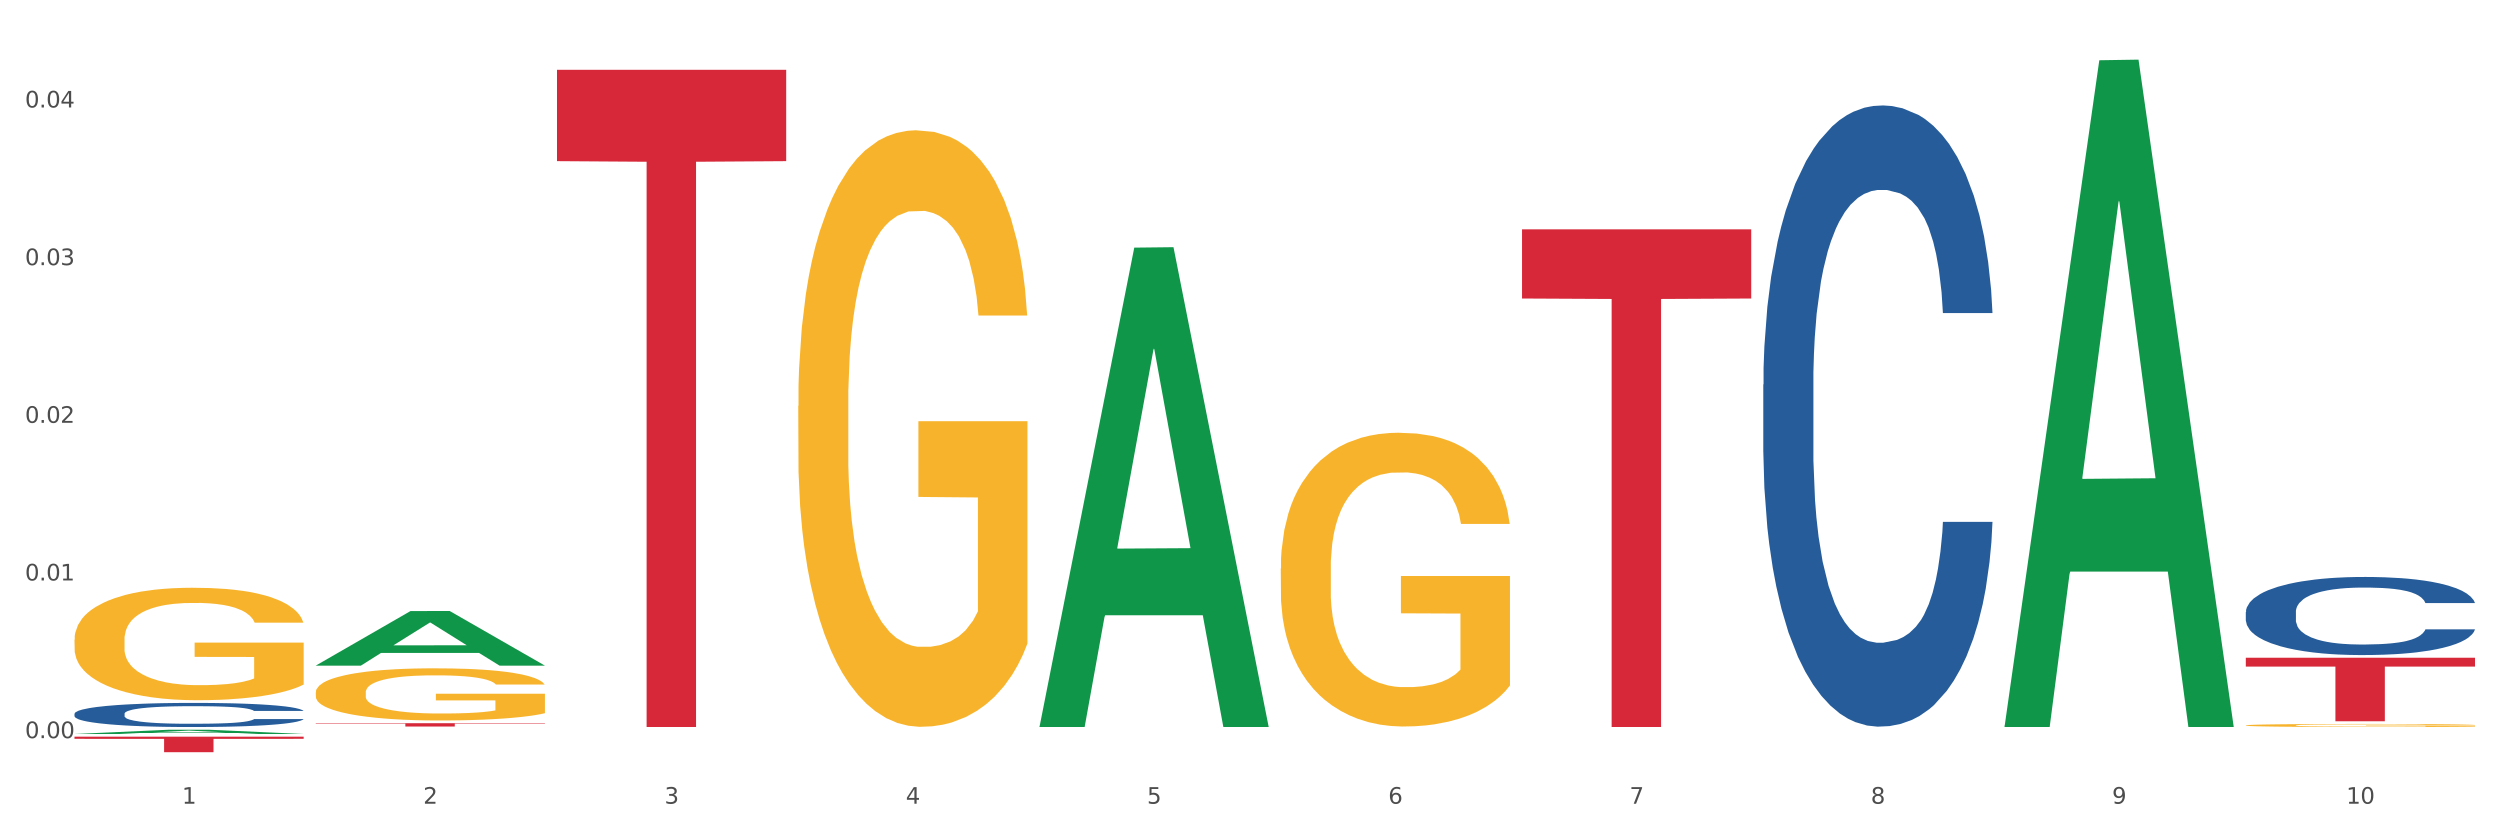
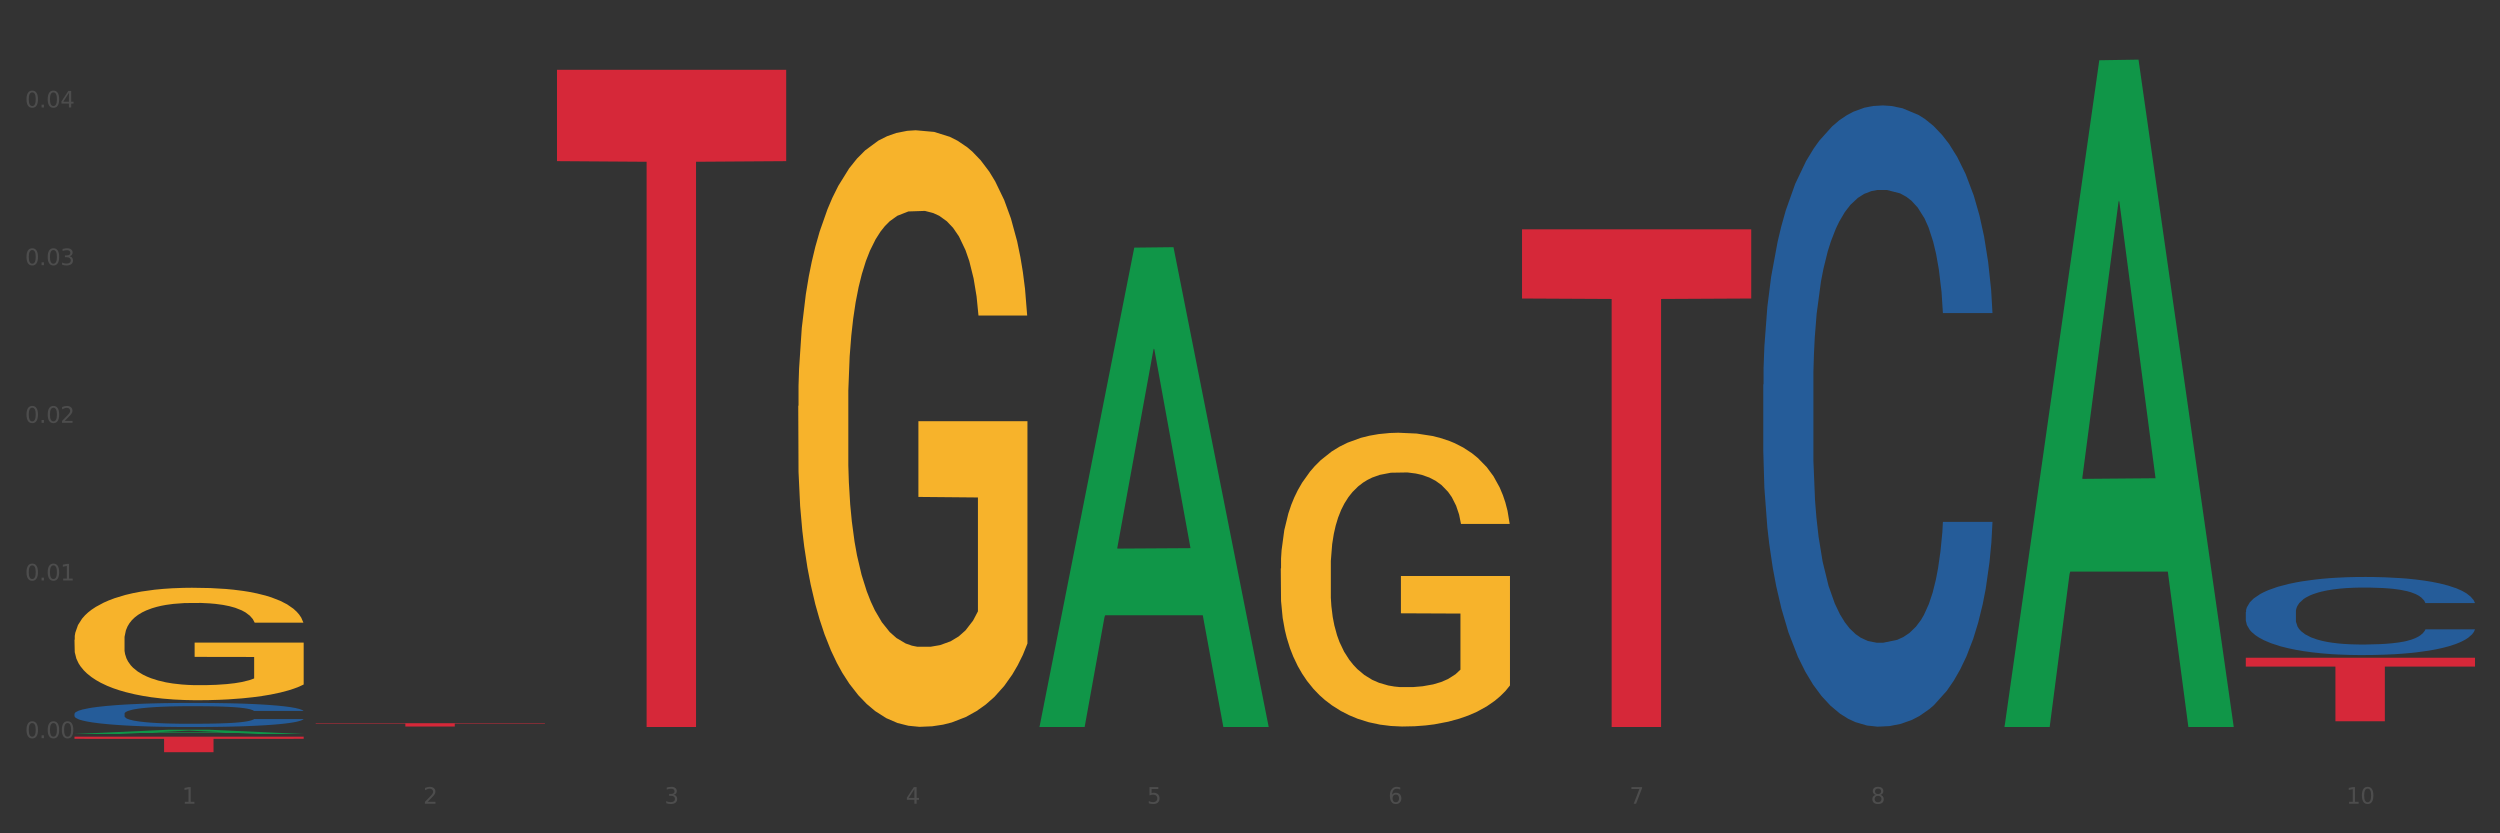
<svg xmlns="http://www.w3.org/2000/svg" xmlns:xlink="http://www.w3.org/1999/xlink" width="1080pt" height="360pt" viewBox="0 0 1080 360" version="1.1">
  <rect x="0" y="0" width="1080" height="360" fill="#333333" stroke="none" />
  <defs>
    <style type="text/css">*{stroke-linejoin: round; stroke-linecap: butt}</style>
  </defs>
  <g id="figure_1">
    <g id="patch_1">
-       <path d="M 0 360  L 1080 360  L 1080 0  L 0 0  z " style="fill: #ffffff; stroke: #ffffff; stroke-linejoin: miter" />
-     </g>
+       </g>
    <g id="axes_1">
      <g id="matplotlib.axis_1">
        <g id="xtick_1">
          <g id="text_1">
            <g style="fill: #4d4d4d" transform="translate(78.627 347.204) scale(0.096 -0.096)">
              <defs>
                <path id="DejaVuSans-31" d="M 794 531  L 1825 531  L 1825 4091  L 703 3866  L 703 4441  L 1819 4666  L 2450 4666  L 2450 531  L 3481 531  L 3481 0  L 794 0  L 794 531  z " transform="scale(0.016)" />
              </defs>
              <use xlink:href="#DejaVuSans-31" />
            </g>
          </g>
        </g>
        <g id="xtick_2">
          <g id="text_2">
            <g style="fill: #4d4d4d" transform="translate(182.851 347.204) scale(0.096 -0.096)">
              <defs>
                <path id="DejaVuSans-32" d="M 1228 531  L 3431 531  L 3431 0  L 469 0  L 469 531  Q 828 903 1448 1529  Q 2069 2156 2228 2338  Q 2531 2678 2651 2914  Q 2772 3150 2772 3378  Q 2772 3750 2511 3984  Q 2250 4219 1831 4219  Q 1534 4219 1204 4116  Q 875 4013 500 3803  L 500 4441  Q 881 4594 1212 4672  Q 1544 4750 1819 4750  Q 2544 4750 2975 4387  Q 3406 4025 3406 3419  Q 3406 3131 3298 2873  Q 3191 2616 2906 2266  Q 2828 2175 2409 1742  Q 1991 1309 1228 531  z " transform="scale(0.016)" />
              </defs>
              <use xlink:href="#DejaVuSans-32" />
            </g>
          </g>
        </g>
        <g id="xtick_3">
          <g id="text_3">
            <g style="fill: #4d4d4d" transform="translate(287.074 347.204) scale(0.096 -0.096)">
              <defs>
                <path id="DejaVuSans-33" d="M 2597 2516  Q 3050 2419 3304 2112  Q 3559 1806 3559 1356  Q 3559 666 3084 287  Q 2609 -91 1734 -91  Q 1441 -91 1130 -33  Q 819 25 488 141  L 488 750  Q 750 597 1062 519  Q 1375 441 1716 441  Q 2309 441 2620 675  Q 2931 909 2931 1356  Q 2931 1769 2642 2001  Q 2353 2234 1838 2234  L 1294 2234  L 1294 2753  L 1863 2753  Q 2328 2753 2575 2939  Q 2822 3125 2822 3475  Q 2822 3834 2567 4026  Q 2313 4219 1838 4219  Q 1578 4219 1281 4162  Q 984 4106 628 3988  L 628 4550  Q 988 4650 1302 4700  Q 1616 4750 1894 4750  Q 2613 4750 3031 4423  Q 3450 4097 3450 3541  Q 3450 3153 3228 2886  Q 3006 2619 2597 2516  z " transform="scale(0.016)" />
              </defs>
              <use xlink:href="#DejaVuSans-33" />
            </g>
          </g>
        </g>
        <g id="xtick_4">
          <g id="text_4">
            <g style="fill: #4d4d4d" transform="translate(391.298 347.204) scale(0.096 -0.096)">
              <defs>
                <path id="DejaVuSans-34" d="M 2419 4116  L 825 1625  L 2419 1625  L 2419 4116  z M 2253 4666  L 3047 4666  L 3047 1625  L 3713 1625  L 3713 1100  L 3047 1100  L 3047 0  L 2419 0  L 2419 1100  L 313 1100  L 313 1709  L 2253 4666  z " transform="scale(0.016)" />
              </defs>
              <use xlink:href="#DejaVuSans-34" />
            </g>
          </g>
        </g>
        <g id="xtick_5">
          <g id="text_5">
            <g style="fill: #4d4d4d" transform="translate(495.522 347.204) scale(0.096 -0.096)">
              <defs>
                <path id="DejaVuSans-35" d="M 691 4666  L 3169 4666  L 3169 4134  L 1269 4134  L 1269 2991  Q 1406 3038 1543 3061  Q 1681 3084 1819 3084  Q 2600 3084 3056 2656  Q 3513 2228 3513 1497  Q 3513 744 3044 326  Q 2575 -91 1722 -91  Q 1428 -91 1123 -41  Q 819 9 494 109  L 494 744  Q 775 591 1075 516  Q 1375 441 1709 441  Q 2250 441 2565 725  Q 2881 1009 2881 1497  Q 2881 1984 2565 2268  Q 2250 2553 1709 2553  Q 1456 2553 1204 2497  Q 953 2441 691 2322  L 691 4666  z " transform="scale(0.016)" />
              </defs>
              <use xlink:href="#DejaVuSans-35" />
            </g>
          </g>
        </g>
        <g id="xtick_6">
          <g id="text_6">
            <g style="fill: #4d4d4d" transform="translate(599.745 347.204) scale(0.096 -0.096)">
              <defs>
                <path id="DejaVuSans-36" d="M 2113 2584  Q 1688 2584 1439 2293  Q 1191 2003 1191 1497  Q 1191 994 1439 701  Q 1688 409 2113 409  Q 2538 409 2786 701  Q 3034 994 3034 1497  Q 3034 2003 2786 2293  Q 2538 2584 2113 2584  z M 3366 4563  L 3366 3988  Q 3128 4100 2886 4159  Q 2644 4219 2406 4219  Q 1781 4219 1451 3797  Q 1122 3375 1075 2522  Q 1259 2794 1537 2939  Q 1816 3084 2150 3084  Q 2853 3084 3261 2657  Q 3669 2231 3669 1497  Q 3669 778 3244 343  Q 2819 -91 2113 -91  Q 1303 -91 875 529  Q 447 1150 447 2328  Q 447 3434 972 4092  Q 1497 4750 2381 4750  Q 2619 4750 2861 4703  Q 3103 4656 3366 4563  z " transform="scale(0.016)" />
              </defs>
              <use xlink:href="#DejaVuSans-36" />
            </g>
          </g>
        </g>
        <g id="xtick_7">
          <g id="text_7">
            <g style="fill: #4d4d4d" transform="translate(703.969 347.204) scale(0.096 -0.096)">
              <defs>
                <path id="DejaVuSans-37" d="M 525 4666  L 3525 4666  L 3525 4397  L 1831 0  L 1172 0  L 2766 4134  L 525 4134  L 525 4666  z " transform="scale(0.016)" />
              </defs>
              <use xlink:href="#DejaVuSans-37" />
            </g>
          </g>
        </g>
        <g id="xtick_8">
          <g id="text_8">
            <g style="fill: #4d4d4d" transform="translate(808.193 347.204) scale(0.096 -0.096)">
              <defs>
                <path id="DejaVuSans-38" d="M 2034 2216  Q 1584 2216 1326 1975  Q 1069 1734 1069 1313  Q 1069 891 1326 650  Q 1584 409 2034 409  Q 2484 409 2743 651  Q 3003 894 3003 1313  Q 3003 1734 2745 1975  Q 2488 2216 2034 2216  z M 1403 2484  Q 997 2584 770 2862  Q 544 3141 544 3541  Q 544 4100 942 4425  Q 1341 4750 2034 4750  Q 2731 4750 3128 4425  Q 3525 4100 3525 3541  Q 3525 3141 3298 2862  Q 3072 2584 2669 2484  Q 3125 2378 3379 2068  Q 3634 1759 3634 1313  Q 3634 634 3220 271  Q 2806 -91 2034 -91  Q 1263 -91 848 271  Q 434 634 434 1313  Q 434 1759 690 2068  Q 947 2378 1403 2484  z M 1172 3481  Q 1172 3119 1398 2916  Q 1625 2713 2034 2713  Q 2441 2713 2670 2916  Q 2900 3119 2900 3481  Q 2900 3844 2670 4047  Q 2441 4250 2034 4250  Q 1625 4250 1398 4047  Q 1172 3844 1172 3481  z " transform="scale(0.016)" />
              </defs>
              <use xlink:href="#DejaVuSans-38" />
            </g>
          </g>
        </g>
        <g id="xtick_9">
          <g id="text_9">
            <g style="fill: #4d4d4d" transform="translate(912.416 347.204) scale(0.096 -0.096)">
              <defs>
-                 <path id="DejaVuSans-39" d="M 703 97  L 703 672  Q 941 559 1184 500  Q 1428 441 1663 441  Q 2288 441 2617 861  Q 2947 1281 2994 2138  Q 2813 1869 2534 1725  Q 2256 1581 1919 1581  Q 1219 1581 811 2004  Q 403 2428 403 3163  Q 403 3881 828 4315  Q 1253 4750 1959 4750  Q 2769 4750 3195 4129  Q 3622 3509 3622 2328  Q 3622 1225 3098 567  Q 2575 -91 1691 -91  Q 1453 -91 1209 -44  Q 966 3 703 97  z M 1959 2075  Q 2384 2075 2632 2365  Q 2881 2656 2881 3163  Q 2881 3666 2632 3958  Q 2384 4250 1959 4250  Q 1534 4250 1286 3958  Q 1038 3666 1038 3163  Q 1038 2656 1286 2365  Q 1534 2075 1959 2075  z " transform="scale(0.016)" />
-               </defs>
+                 </defs>
              <use xlink:href="#DejaVuSans-39" />
            </g>
          </g>
        </g>
        <g id="xtick_10">
          <g id="text_10">
            <g style="fill: #4d4d4d" transform="translate(1013.586 347.204) scale(0.096 -0.096)">
              <defs>
                <path id="DejaVuSans-30" d="M 2034 4250  Q 1547 4250 1301 3770  Q 1056 3291 1056 2328  Q 1056 1369 1301 889  Q 1547 409 2034 409  Q 2525 409 2770 889  Q 3016 1369 3016 2328  Q 3016 3291 2770 3770  Q 2525 4250 2034 4250  z M 2034 4750  Q 2819 4750 3233 4129  Q 3647 3509 3647 2328  Q 3647 1150 3233 529  Q 2819 -91 2034 -91  Q 1250 -91 836 529  Q 422 1150 422 2328  Q 422 3509 836 4129  Q 1250 4750 2034 4750  z " transform="scale(0.016)" />
              </defs>
              <use xlink:href="#DejaVuSans-31" />
              <use xlink:href="#DejaVuSans-30" transform="translate(63.623 0)" />
            </g>
          </g>
        </g>
        <g id="xtick_11" />
        <g id="xtick_12" />
        <g id="xtick_13" />
        <g id="xtick_14" />
        <g id="xtick_15" />
        <g id="xtick_16" />
        <g id="xtick_17" />
        <g id="xtick_18" />
        <g id="xtick_19" />
      </g>
      <g id="matplotlib.axis_2">
        <g id="ytick_1">
          <g id="text_11">
            <g style="fill: #4d4d4d" transform="translate(10.8 318.881) scale(0.096 -0.096)">
              <defs>
                <path id="DejaVuSans-2e" d="M 684 794  L 1344 794  L 1344 0  L 684 0  L 684 794  z " transform="scale(0.016)" />
              </defs>
              <use xlink:href="#DejaVuSans-30" />
              <use xlink:href="#DejaVuSans-2e" transform="translate(63.623 0)" />
              <use xlink:href="#DejaVuSans-30" transform="translate(95.41 0)" />
              <use xlink:href="#DejaVuSans-30" transform="translate(159.033 0)" />
            </g>
          </g>
        </g>
        <g id="ytick_2">
          <g id="text_12">
            <g style="fill: #4d4d4d" transform="translate(10.8 250.77) scale(0.096 -0.096)">
              <use xlink:href="#DejaVuSans-30" />
              <use xlink:href="#DejaVuSans-2e" transform="translate(63.623 0)" />
              <use xlink:href="#DejaVuSans-30" transform="translate(95.41 0)" />
              <use xlink:href="#DejaVuSans-31" transform="translate(159.033 0)" />
            </g>
          </g>
        </g>
        <g id="ytick_3">
          <g id="text_13">
            <g style="fill: #4d4d4d" transform="translate(10.8 182.66) scale(0.096 -0.096)">
              <use xlink:href="#DejaVuSans-30" />
              <use xlink:href="#DejaVuSans-2e" transform="translate(63.623 0)" />
              <use xlink:href="#DejaVuSans-30" transform="translate(95.41 0)" />
              <use xlink:href="#DejaVuSans-32" transform="translate(159.033 0)" />
            </g>
          </g>
        </g>
        <g id="ytick_4">
          <g id="text_14">
            <g style="fill: #4d4d4d" transform="translate(10.8 114.549) scale(0.096 -0.096)">
              <use xlink:href="#DejaVuSans-30" />
              <use xlink:href="#DejaVuSans-2e" transform="translate(63.623 0)" />
              <use xlink:href="#DejaVuSans-30" transform="translate(95.41 0)" />
              <use xlink:href="#DejaVuSans-33" transform="translate(159.033 0)" />
            </g>
          </g>
        </g>
        <g id="ytick_5">
          <g id="text_15">
            <g style="fill: #4d4d4d" transform="translate(10.8 46.438) scale(0.096 -0.096)">
              <use xlink:href="#DejaVuSans-30" />
              <use xlink:href="#DejaVuSans-2e" transform="translate(63.623 0)" />
              <use xlink:href="#DejaVuSans-30" transform="translate(95.41 0)" />
              <use xlink:href="#DejaVuSans-34" transform="translate(159.033 0)" />
            </g>
          </g>
        </g>
        <g id="ytick_6" />
        <g id="ytick_7" />
        <g id="ytick_8" />
        <g id="ytick_9" />
      </g>
      <g id="PolyCollection_1">
        <path d="M 32.175 317.081  L 32.277 317.08  L 73.107 315.236  L 90.051 315.234  L 131.187 317.085  L 111.589 317.085  L 102.709 316.654  L 60.552 316.654  L 60.246 316.661  L 51.671 317.085  L 32.175 317.085  L 32.175 317.081  L 65.86 316.397  L 97.401 316.395  L 81.783 315.628  L 81.579 315.625  L 81.375 315.63  L 65.758 316.395  L 65.86 316.397  L 32.175 317.081  z " clip-path="url(#pb0fd9a5325)" style="fill: #109648" />
        <path d="M 344.846 175.367  L 344.963 175.132  L 344.963 166.659  L 345.197 159.363  L 346.366 141.711  L 348.119 127.119  L 349.405 119.352  L 350.691 112.997  L 352.21 106.642  L 354.081 100.052  L 357.471 90.403  L 359.575 85.46  L 362.147 80.282  L 366.823 72.751  L 370.213 68.514  L 373.72 64.984  L 379.448 60.747  L 383.188 58.864  L 387.163 57.452  L 391.956 56.511  L 395.579 56.275  L 403.529 56.982  L 410.309 59.1  L 413.582 60.747  L 417.79 63.572  L 420.011 65.454  L 423.635 69.22  L 427.376 74.163  L 429.947 78.399  L 433.805 86.401  L 436.728 94.404  L 439.416 104.289  L 440.819 111.114  L 441.871 117.469  L 442.806 124.765  L 443.741 136.298  L 422.7 136.298  L 421.882 128.06  L 420.596 120.293  L 418.725 112.762  L 417.089 108.055  L 414.283 102.171  L 411.711 98.405  L 409.023 95.581  L 405.75 93.227  L 403.178 92.05  L 399.554 91.109  L 392.423 91.344  L 387.63 93.227  L 384.357 95.581  L 382.253 97.699  L 380.383 100.052  L 378.279 103.347  L 375.824 108.29  L 374.07 112.762  L 372.317 118.41  L 370.914 124.059  L 369.628 130.649  L 368.576 137.71  L 367.758 145.006  L 367.056 153.95  L 366.472 168.777  L 366.472 201.022  L 366.706 208.318  L 367.29 217.967  L 367.992 225.264  L 369.161 233.972  L 370.213 239.856  L 372.2 248.329  L 374.421 255.39  L 376.174 259.861  L 377.928 263.627  L 380.967 268.805  L 384.357 273.042  L 387.28 275.631  L 391.254 277.984  L 393.943 278.926  L 396.281 279.396  L 402.009 279.396  L 406.1 278.69  L 410.659 277.043  L 414.166 274.925  L 417.089 272.336  L 420.362 268.099  L 422.466 264.098  L 422.466 214.908  L 396.748 214.672  L 396.748 181.957  L 443.858 181.957  L 443.858 277.984  L 441.871 282.927  L 439.65 287.399  L 437.312 291.4  L 433.805 296.342  L 429.597 301.049  L 425.856 304.344  L 421.882 307.169  L 417.206 309.758  L 411.127 312.111  L 407.386 313.053  L 402.71 313.759  L 397.216 313.994  L 392.423 313.523  L 387.747 312.347  L 382.838 310.228  L 378.045 307.169  L 374.421 304.109  L 370.797 300.343  L 366.94 295.401  L 363.9 290.694  L 361.562 286.457  L 358.99 281.044  L 356.185 273.983  L 354.081 267.628  L 352.21 261.038  L 350.223 252.565  L 348.82 245.269  L 347.418 236.09  L 346.599 229.265  L 345.664 218.674  L 344.963 203.846  L 344.846 175.367  z " clip-path="url(#pb0fd9a5325)" style="fill: #f7b32b" />
        <path d="M 553.293 245.589  L 553.41 245.473  L 553.41 241.3  L 553.644 237.707  L 554.813 229.015  L 556.566 221.829  L 557.852 218.004  L 559.138 214.875  L 560.658 211.745  L 562.528 208.5  L 565.918 203.748  L 568.022 201.314  L 570.594 198.764  L 575.27 195.055  L 578.66 192.969  L 582.167 191.231  L 587.895 189.144  L 591.636 188.217  L 595.61 187.522  L 600.403 187.058  L 604.027 186.942  L 611.976 187.29  L 618.756 188.333  L 622.029 189.144  L 626.237 190.535  L 628.458 191.462  L 632.082 193.317  L 635.823 195.751  L 638.395 197.837  L 642.252 201.778  L 645.175 205.718  L 647.863 210.586  L 649.266 213.947  L 650.318 217.077  L 651.253 220.67  L 652.189 226.349  L 631.147 226.349  L 630.329 222.292  L 629.043 218.468  L 627.173 214.759  L 625.536 212.441  L 622.73 209.543  L 620.159 207.689  L 617.47 206.298  L 614.197 205.139  L 611.625 204.559  L 608.001 204.096  L 600.87 204.212  L 596.078 205.139  L 592.805 206.298  L 590.7 207.341  L 588.83 208.5  L 586.726 210.123  L 584.271 212.557  L 582.518 214.759  L 580.764 217.54  L 579.361 220.322  L 578.075 223.567  L 577.023 227.044  L 576.205 230.637  L 575.504 235.042  L 574.919 242.343  L 574.919 258.222  L 575.153 261.815  L 575.737 266.567  L 576.439 270.16  L 577.608 274.448  L 578.66 277.346  L 580.647 281.518  L 582.868 284.996  L 584.622 287.198  L 586.375 289.052  L 589.415 291.602  L 592.805 293.688  L 595.727 294.963  L 599.702 296.122  L 602.39 296.586  L 604.728 296.818  L 610.456 296.818  L 614.548 296.47  L 619.107 295.659  L 622.613 294.615  L 625.536 293.341  L 628.809 291.254  L 630.913 289.284  L 630.913 265.06  L 605.196 264.944  L 605.196 248.834  L 652.306 248.834  L 652.306 296.122  L 650.318 298.556  L 648.097 300.758  L 645.759 302.729  L 642.252 305.163  L 638.044 307.481  L 634.303 309.103  L 630.329 310.494  L 625.653 311.769  L 619.574 312.928  L 615.833 313.392  L 611.158 313.739  L 605.663 313.855  L 600.87 313.623  L 596.195 313.044  L 591.285 312.001  L 586.492 310.494  L 582.868 308.987  L 579.244 307.133  L 575.387 304.699  L 572.347 302.381  L 570.009 300.295  L 567.438 297.629  L 564.632 294.152  L 562.528 291.022  L 560.658 287.777  L 558.67 283.605  L 557.268 280.012  L 555.865 275.492  L 555.047 272.13  L 554.111 266.915  L 553.41 259.613  L 553.293 245.589  z " clip-path="url(#pb0fd9a5325)" style="fill: #f7b32b" />
-         <path d="M 970.188 313.362  L 970.304 313.361  L 970.304 313.317  L 970.538 313.28  L 971.707 313.189  L 973.461 313.114  L 974.747 313.074  L 976.032 313.041  L 977.552 313.008  L 979.422 312.974  L 982.813 312.925  L 984.917 312.899  L 987.488 312.873  L 992.164 312.834  L 995.554 312.812  L 999.061 312.794  L 1004.789 312.772  L 1008.53 312.762  L 1012.505 312.755  L 1017.297 312.75  L 1020.921 312.749  L 1028.87 312.753  L 1035.65 312.764  L 1038.923 312.772  L 1043.132 312.787  L 1045.353 312.796  L 1048.977 312.816  L 1052.717 312.841  L 1055.289 312.863  L 1059.147 312.904  L 1062.069 312.945  L 1064.758 312.996  L 1066.161 313.031  L 1067.213 313.064  L 1068.148 313.102  L 1069.083 313.161  L 1048.041 313.161  L 1047.223 313.119  L 1045.937 313.079  L 1044.067 313.04  L 1042.43 313.016  L 1039.625 312.985  L 1037.053 312.966  L 1034.364 312.951  L 1031.091 312.939  L 1028.52 312.933  L 1024.896 312.928  L 1017.765 312.93  L 1012.972 312.939  L 1009.699 312.951  L 1007.595 312.962  L 1005.724 312.974  L 1003.62 312.991  L 1001.165 313.017  L 999.412 313.04  L 997.659 313.069  L 996.256 313.098  L 994.97 313.132  L 993.918 313.168  L 993.1 313.206  L 992.398 313.252  L 991.814 313.328  L 991.814 313.494  L 992.047 313.532  L 992.632 313.582  L 993.333 313.619  L 994.502 313.664  L 995.554 313.694  L 997.542 313.738  L 999.763 313.774  L 1001.516 313.797  L 1003.27 313.817  L 1006.309 313.843  L 1009.699 313.865  L 1012.621 313.879  L 1016.596 313.891  L 1019.285 313.895  L 1021.623 313.898  L 1027.351 313.898  L 1031.442 313.894  L 1036.001 313.886  L 1039.508 313.875  L 1042.43 313.862  L 1045.704 313.84  L 1047.808 313.819  L 1047.808 313.566  L 1022.09 313.565  L 1022.09 313.396  L 1069.2 313.396  L 1069.2 313.891  L 1067.213 313.916  L 1064.992 313.939  L 1062.654 313.96  L 1059.147 313.985  L 1054.938 314.009  L 1051.198 314.026  L 1047.223 314.041  L 1042.547 314.054  L 1036.469 314.066  L 1032.728 314.071  L 1028.052 314.075  L 1022.558 314.076  L 1017.765 314.074  L 1013.089 314.068  L 1008.179 314.057  L 1003.387 314.041  L 999.763 314.025  L 996.139 314.006  L 992.281 313.98  L 989.242 313.956  L 986.904 313.934  L 984.332 313.906  L 981.527 313.87  L 979.422 313.837  L 977.552 313.803  L 975.565 313.76  L 974.162 313.722  L 972.759 313.675  L 971.941 313.64  L 971.006 313.585  L 970.304 313.509  L 970.188 313.362  z " clip-path="url(#pb0fd9a5325)" style="fill: #f7b32b" />
        <path d="M 32.175 318.243  L 131.187 318.243  L 131.187 319.175  L 92.239 319.181  L 92.239 324.95  L 70.888 324.95  L 70.888 319.181  L 32.175 319.175  L 32.175 318.249  L 32.175 318.243  z " clip-path="url(#pb0fd9a5325)" style="fill: #d62839" />
        <path d="M 136.399 312.41  L 235.411 312.41  L 235.411 312.611  L 196.463 312.613  L 196.463 313.861  L 175.112 313.861  L 175.112 312.613  L 136.399 312.611  L 136.399 312.411  L 136.399 312.41  z " clip-path="url(#pb0fd9a5325)" style="fill: #d62839" />
        <path d="M 240.622 30.161  L 339.635 30.161  L 339.635 69.615  L 300.687 69.882  L 300.687 314.076  L 279.336 314.076  L 279.336 69.882  L 240.622 69.615  L 240.622 30.427  L 240.622 30.161  z " clip-path="url(#pb0fd9a5325)" style="fill: #d62839" />
        <path d="M 657.517 99.081  L 756.529 99.081  L 756.529 128.955  L 717.581 129.157  L 717.581 314.056  L 696.23 314.056  L 696.23 129.157  L 657.517 128.955  L 657.517 99.282  L 657.517 99.081  z " clip-path="url(#pb0fd9a5325)" style="fill: #d62839" />
        <path d="M 970.188 264.406  L 970.305 264.375  L 970.305 263.513  L 970.656 262.342  L 971.943 260.184  L 973.582 258.551  L 976.39 256.641  L 977.912 255.839  L 979.902 254.946  L 983.998 253.497  L 988.679 252.265  L 991.956 251.587  L 994.414 251.155  L 999.915 250.385  L 1003.075 250.046  L 1006.352 249.769  L 1009.161 249.584  L 1013.842 249.368  L 1017.587 249.276  L 1021.917 249.245  L 1025.546 249.276  L 1030.344 249.399  L 1037.366 249.769  L 1040.058 249.984  L 1043.686 250.354  L 1047.431 250.847  L 1050.474 251.34  L 1053.985 252.049  L 1057.613 252.973  L 1061.125 254.144  L 1063.582 255.223  L 1065.572 256.363  L 1067.327 257.75  L 1068.615 259.26  L 1069.2 260.523  L 1047.782 260.523  L 1047.197 259.383  L 1046.027 258.151  L 1044.857 257.319  L 1043.569 256.641  L 1041.58 255.87  L 1039.824 255.377  L 1036.898 254.792  L 1034.206 254.422  L 1031.983 254.206  L 1029.291 254.021  L 1023.556 253.836  L 1019.46 253.836  L 1016.885 253.898  L 1013.725 254.052  L 1011.033 254.268  L 1007.873 254.638  L 1005.415 255.038  L 1002.958 255.562  L 1001.553 255.932  L 999.447 256.61  L 998.042 257.164  L 996.17 258.12  L 995.116 258.798  L 993.244 260.554  L 992.424 261.848  L 992.073 262.742  L 991.839 263.728  L 991.839 268.536  L 992.541 270.693  L 993.127 271.617  L 994.063 272.665  L 995.818 274.021  L 998.393 275.346  L 1001.085 276.301  L 1003.309 276.887  L 1005.415 277.318  L 1007.522 277.657  L 1010.097 277.965  L 1012.203 278.15  L 1015.363 278.335  L 1019.109 278.428  L 1022.035 278.428  L 1028.003 278.273  L 1030.695 278.119  L 1033.27 277.904  L 1036.079 277.565  L 1038.303 277.195  L 1039.59 276.918  L 1041.697 276.332  L 1043.335 275.716  L 1044.739 275.007  L 1045.676 274.391  L 1046.729 273.466  L 1047.548 272.418  L 1047.782 271.864  L 1069.2 271.864  L 1068.732 272.973  L 1067.913 274.052  L 1066.274 275.5  L 1064.987 276.332  L 1062.997 277.349  L 1060.89 278.212  L 1057.965 279.167  L 1055.273 279.876  L 1052.464 280.492  L 1049.421 281.047  L 1043.92 281.817  L 1041.931 282.033  L 1037.717 282.403  L 1034.44 282.619  L 1029.642 282.834  L 1024.726 282.958  L 1019.577 282.988  L 1015.012 282.927  L 1009.98 282.742  L 1006.82 282.557  L 1003.309 282.28  L 999.212 281.848  L 995.35 281.324  L 991.722 280.708  L 988.328 279.999  L 985.168 279.198  L 981.072 277.873  L 978.029 276.579  L 975.805 275.377  L 974.284 274.36  L 972.762 273.066  L 971.943 272.172  L 970.656 270.015  L 970.188 268.012  L 970.188 264.406  z " clip-path="url(#pb0fd9a5325)" style="fill: #255c99" />
        <path d="M 761.74 166.132  L 761.857 165.887  L 761.857 159.024  L 762.208 149.711  L 763.496 132.555  L 765.134 119.565  L 767.943 104.37  L 769.465 97.997  L 771.454 90.89  L 775.551 79.371  L 780.232 69.567  L 783.509 64.175  L 785.967 60.744  L 791.467 54.617  L 794.627 51.921  L 797.904 49.715  L 800.713 48.244  L 805.395 46.529  L 809.14 45.794  L 813.47 45.548  L 817.098 45.794  L 821.897 46.774  L 828.919 49.715  L 831.611 51.431  L 835.239 54.372  L 838.984 58.293  L 842.027 62.214  L 845.538 67.851  L 849.166 75.204  L 852.677 84.517  L 855.135 93.096  L 857.125 102.164  L 858.88 113.193  L 860.168 125.202  L 860.753 135.251  L 839.335 135.251  L 838.75 126.182  L 837.58 116.379  L 836.409 109.762  L 835.122 104.37  L 833.132 98.242  L 831.377 94.321  L 828.451 89.664  L 825.759 86.723  L 823.535 85.008  L 820.843 83.537  L 815.109 82.067  L 811.012 82.067  L 808.438 82.557  L 805.278 83.782  L 802.586 85.498  L 799.426 88.439  L 796.968 91.625  L 794.51 95.792  L 793.106 98.733  L 790.999 104.125  L 789.595 108.536  L 787.722 116.134  L 786.669 121.526  L 784.796 135.496  L 783.977 145.79  L 783.626 152.897  L 783.392 160.74  L 783.392 198.974  L 784.094 216.13  L 784.679 223.483  L 785.616 231.816  L 787.371 242.599  L 789.946 253.138  L 792.638 260.736  L 794.862 265.393  L 796.968 268.824  L 799.075 271.52  L 801.65 273.971  L 803.756 275.441  L 806.916 276.912  L 810.661 277.647  L 813.587 277.647  L 819.556 276.422  L 822.248 275.196  L 824.823 273.481  L 827.632 270.785  L 829.855 267.843  L 831.143 265.638  L 833.249 260.981  L 834.888 256.079  L 836.292 250.442  L 837.229 245.54  L 838.282 238.188  L 839.101 229.855  L 839.335 225.443  L 860.753 225.443  L 860.285 234.266  L 859.465 242.844  L 857.827 254.364  L 856.539 260.981  L 854.55 269.069  L 852.443 275.931  L 849.517 283.529  L 846.825 289.166  L 844.017 294.068  L 840.974 298.48  L 835.473 304.607  L 833.483 306.322  L 829.27 309.263  L 825.993 310.979  L 821.195 312.695  L 816.279 313.675  L 811.13 313.92  L 806.565 313.43  L 801.533 311.959  L 798.373 310.489  L 794.862 308.283  L 790.765 304.852  L 786.903 300.685  L 783.275 295.784  L 779.881 290.147  L 776.721 283.774  L 772.625 273.235  L 769.582 262.942  L 767.358 253.383  L 765.837 245.295  L 764.315 235.002  L 763.496 227.894  L 762.208 210.738  L 761.74 194.807  L 761.74 166.132  z " clip-path="url(#pb0fd9a5325)" style="fill: #255c99" />
-         <path d="M 136.399 299.13  L 136.516 299.11  L 136.516 298.369  L 136.749 297.731  L 137.918 296.188  L 139.672 294.912  L 140.958 294.233  L 142.244 293.677  L 143.763 293.121  L 145.634 292.545  L 149.024 291.701  L 151.128 291.269  L 153.699 290.816  L 158.375 290.158  L 161.765 289.787  L 165.272 289.479  L 171 289.108  L 174.741 288.944  L 178.716 288.82  L 183.508 288.738  L 187.132 288.717  L 195.081 288.779  L 201.861 288.964  L 205.135 289.108  L 209.343 289.355  L 211.564 289.52  L 215.188 289.849  L 218.928 290.281  L 221.5 290.652  L 225.358 291.351  L 228.28 292.051  L 230.969 292.915  L 232.372 293.512  L 233.424 294.068  L 234.359 294.706  L 235.294 295.714  L 214.253 295.714  L 213.434 294.994  L 212.148 294.315  L 210.278 293.656  L 208.641 293.245  L 205.836 292.73  L 203.264 292.401  L 200.576 292.154  L 197.302 291.948  L 194.731 291.845  L 191.107 291.763  L 183.976 291.784  L 179.183 291.948  L 175.91 292.154  L 173.806 292.339  L 171.936 292.545  L 169.831 292.833  L 167.377 293.265  L 165.623 293.656  L 163.87 294.15  L 162.467 294.644  L 161.181 295.22  L 160.129 295.838  L 159.311 296.476  L 158.609 297.258  L 158.025 298.554  L 158.025 301.374  L 158.259 302.012  L 158.843 302.855  L 159.544 303.493  L 160.713 304.255  L 161.765 304.769  L 163.753 305.51  L 165.974 306.127  L 167.727 306.518  L 169.481 306.848  L 172.52 307.3  L 175.91 307.671  L 178.833 307.897  L 182.807 308.103  L 185.496 308.185  L 187.834 308.226  L 193.562 308.226  L 197.653 308.165  L 202.212 308.021  L 205.719 307.835  L 208.641 307.609  L 211.915 307.239  L 214.019 306.889  L 214.019 302.588  L 188.301 302.567  L 188.301 299.707  L 235.411 299.707  L 235.411 308.103  L 233.424 308.535  L 231.203 308.926  L 228.865 309.276  L 225.358 309.708  L 221.15 310.12  L 217.409 310.408  L 213.434 310.655  L 208.758 310.881  L 202.68 311.087  L 198.939 311.169  L 194.263 311.231  L 188.769 311.252  L 183.976 311.21  L 179.3 311.108  L 174.39 310.922  L 169.598 310.655  L 165.974 310.387  L 162.35 310.058  L 158.492 309.626  L 155.453 309.214  L 153.115 308.844  L 150.543 308.371  L 147.738 307.753  L 145.634 307.198  L 143.763 306.621  L 141.776 305.88  L 140.373 305.242  L 138.97 304.44  L 138.152 303.843  L 137.217 302.917  L 136.516 301.621  L 136.399 299.13  z " clip-path="url(#pb0fd9a5325)" style="fill: #f7b32b" />
        <path d="M 970.188 284.146  L 1069.2 284.146  L 1069.2 287.96  L 1030.252 287.986  L 1030.252 311.591  L 1008.901 311.591  L 1008.901 287.986  L 970.188 287.96  L 970.188 284.172  L 970.188 284.146  z " clip-path="url(#pb0fd9a5325)" style="fill: #d62839" />
        <path d="M 32.175 308.337  L 32.292 308.327  L 32.292 308.061  L 32.643 307.699  L 33.931 307.033  L 35.569 306.528  L 38.378 305.938  L 39.899 305.69  L 41.889 305.414  L 45.985 304.967  L 50.667 304.586  L 53.944 304.377  L 56.401 304.244  L 61.902 304.006  L 65.062 303.901  L 68.339 303.815  L 71.148 303.758  L 75.829 303.692  L 79.575 303.663  L 83.905 303.654  L 87.533 303.663  L 92.331 303.701  L 99.354 303.815  L 102.045 303.882  L 105.674 303.996  L 109.419 304.149  L 112.462 304.301  L 115.973 304.52  L 119.601 304.805  L 123.112 305.167  L 125.57 305.5  L 127.559 305.852  L 129.315 306.281  L 130.602 306.747  L 131.187 307.137  L 109.77 307.137  L 109.185 306.785  L 108.014 306.404  L 106.844 306.147  L 105.557 305.938  L 103.567 305.7  L 101.811 305.548  L 98.886 305.367  L 96.194 305.253  L 93.97 305.186  L 91.278 305.129  L 85.543 305.072  L 81.447 305.072  L 78.872 305.091  L 75.712 305.138  L 73.021 305.205  L 69.861 305.319  L 67.403 305.443  L 64.945 305.605  L 63.541 305.719  L 61.434 305.928  L 60.03 306.1  L 58.157 306.395  L 57.104 306.604  L 55.231 307.147  L 54.412 307.547  L 54.061 307.823  L 53.827 308.127  L 53.827 309.612  L 54.529 310.278  L 55.114 310.564  L 56.05 310.887  L 57.806 311.306  L 60.381 311.716  L 63.072 312.011  L 65.296 312.191  L 67.403 312.325  L 69.509 312.429  L 72.084 312.525  L 74.191 312.582  L 77.351 312.639  L 81.096 312.667  L 84.022 312.667  L 89.991 312.62  L 92.683 312.572  L 95.257 312.506  L 98.066 312.401  L 100.29 312.287  L 101.577 312.201  L 103.684 312.02  L 105.322 311.83  L 106.727 311.611  L 107.663 311.42  L 108.717 311.135  L 109.536 310.811  L 109.77 310.64  L 131.187 310.64  L 130.719 310.983  L 129.9 311.316  L 128.262 311.763  L 126.974 312.02  L 124.985 312.334  L 122.878 312.601  L 119.952 312.896  L 117.26 313.115  L 114.451 313.305  L 111.408 313.476  L 105.908 313.714  L 103.918 313.781  L 99.705 313.895  L 96.428 313.962  L 91.629 314.028  L 86.714 314.067  L 81.564 314.076  L 77 314.057  L 71.967 314  L 68.807 313.943  L 65.296 313.857  L 61.2 313.724  L 57.338 313.562  L 53.71 313.372  L 50.316 313.153  L 47.156 312.905  L 43.059 312.496  L 40.016 312.096  L 37.793 311.725  L 36.271 311.411  L 34.75 311.011  L 33.931 310.735  L 32.643 310.069  L 32.175 309.45  L 32.175 308.337  z " clip-path="url(#pb0fd9a5325)" style="fill: #255c99" />
        <path d="M 32.175 276.361  L 32.292 276.317  L 32.292 274.719  L 32.526 273.344  L 33.695 270.016  L 35.448 267.265  L 36.734 265.801  L 38.02 264.603  L 39.54 263.405  L 41.41 262.163  L 44.8 260.343  L 46.904 259.412  L 49.476 258.435  L 54.152 257.015  L 57.542 256.217  L 61.049 255.551  L 66.777 254.753  L 70.517 254.398  L 74.492 254.131  L 79.285 253.954  L 82.909 253.91  L 90.858 254.043  L 97.638 254.442  L 100.911 254.753  L 105.119 255.285  L 107.34 255.64  L 110.964 256.35  L 114.705 257.282  L 117.277 258.08  L 121.134 259.589  L 124.057 261.098  L 126.745 262.961  L 128.148 264.248  L 129.2 265.446  L 130.135 266.821  L 131.071 268.996  L 110.029 268.996  L 109.211 267.443  L 107.925 265.978  L 106.054 264.559  L 104.418 263.671  L 101.612 262.562  L 99.041 261.852  L 96.352 261.319  L 93.079 260.876  L 90.507 260.654  L 86.883 260.476  L 79.752 260.521  L 74.96 260.876  L 71.686 261.319  L 69.582 261.719  L 67.712 262.163  L 65.608 262.784  L 63.153 263.716  L 61.399 264.559  L 59.646 265.623  L 58.243 266.688  L 56.957 267.931  L 55.905 269.262  L 55.087 270.637  L 54.386 272.323  L 53.801 275.119  L 53.801 281.198  L 54.035 282.573  L 54.619 284.392  L 55.321 285.768  L 56.49 287.41  L 57.542 288.519  L 59.529 290.116  L 61.75 291.447  L 63.504 292.29  L 65.257 293  L 68.296 293.976  L 71.686 294.775  L 74.609 295.263  L 78.583 295.707  L 81.272 295.884  L 83.61 295.973  L 89.338 295.973  L 93.429 295.84  L 97.988 295.529  L 101.495 295.13  L 104.418 294.642  L 107.691 293.843  L 109.795 293.089  L 109.795 283.816  L 84.078 283.771  L 84.078 277.604  L 131.187 277.604  L 131.187 295.707  L 129.2 296.639  L 126.979 297.482  L 124.641 298.236  L 121.134 299.168  L 116.926 300.055  L 113.185 300.676  L 109.211 301.209  L 104.535 301.697  L 98.456 302.141  L 94.715 302.318  L 90.039 302.451  L 84.545 302.496  L 79.752 302.407  L 75.076 302.185  L 70.167 301.786  L 65.374 301.209  L 61.75 300.632  L 58.126 299.922  L 54.269 298.99  L 51.229 298.103  L 48.891 297.304  L 46.32 296.284  L 43.514 294.953  L 41.41 293.755  L 39.54 292.512  L 37.552 290.915  L 36.15 289.539  L 34.747 287.809  L 33.928 286.522  L 32.993 284.525  L 32.292 281.73  L 32.175 276.361  z " clip-path="url(#pb0fd9a5325)" style="fill: #f7b32b" />
-         <path d="M 136.399 287.515  L 136.501 287.493  L 177.331 263.975  L 194.275 263.953  L 235.411 287.559  L 215.813 287.559  L 206.932 282.062  L 164.775 282.062  L 164.469 282.151  L 155.895 287.559  L 136.399 287.559  L 136.399 287.515  L 170.083 278.782  L 201.624 278.76  L 186.007 268.984  L 185.803 268.94  L 185.599 269.007  L 169.981 278.76  L 170.083 278.782  L 136.399 287.515  z " clip-path="url(#pb0fd9a5325)" style="fill: #109648" />
        <path d="M 449.069 313.687  L 449.172 313.492  L 490.001 106.977  L 506.946 106.782  L 548.082 314.076  L 528.484 314.076  L 519.603 265.805  L 477.446 265.805  L 477.14 266.583  L 468.566 314.076  L 449.069 314.076  L 449.069 313.687  L 482.754 236.998  L 514.295 236.803  L 498.678 150.966  L 498.474 150.577  L 498.269 151.16  L 482.652 236.803  L 482.754 236.998  L 449.069 313.687  z " clip-path="url(#pb0fd9a5325)" style="fill: #109648" />
        <path d="M 865.964 313.535  L 866.066 313.264  L 906.896 26.03  L 923.84 25.759  L 964.976 314.076  L 945.378 314.076  L 936.498 246.938  L 894.341 246.938  L 894.034 248.02  L 885.46 314.076  L 865.964 314.076  L 865.964 313.535  L 899.649 206.871  L 931.19 206.6  L 915.572 87.213  L 915.368 86.671  L 915.164 87.484  L 899.547 206.6  L 899.649 206.871  L 865.964 313.535  z " clip-path="url(#pb0fd9a5325)" style="fill: #109648" />
      </g>
    </g>
  </g>
  <defs>
    <clipPath id="pb0fd9a5325">
      <rect x="32.175" y="10.8" width="1037.025" height="329.109" />
    </clipPath>
  </defs>
</svg>